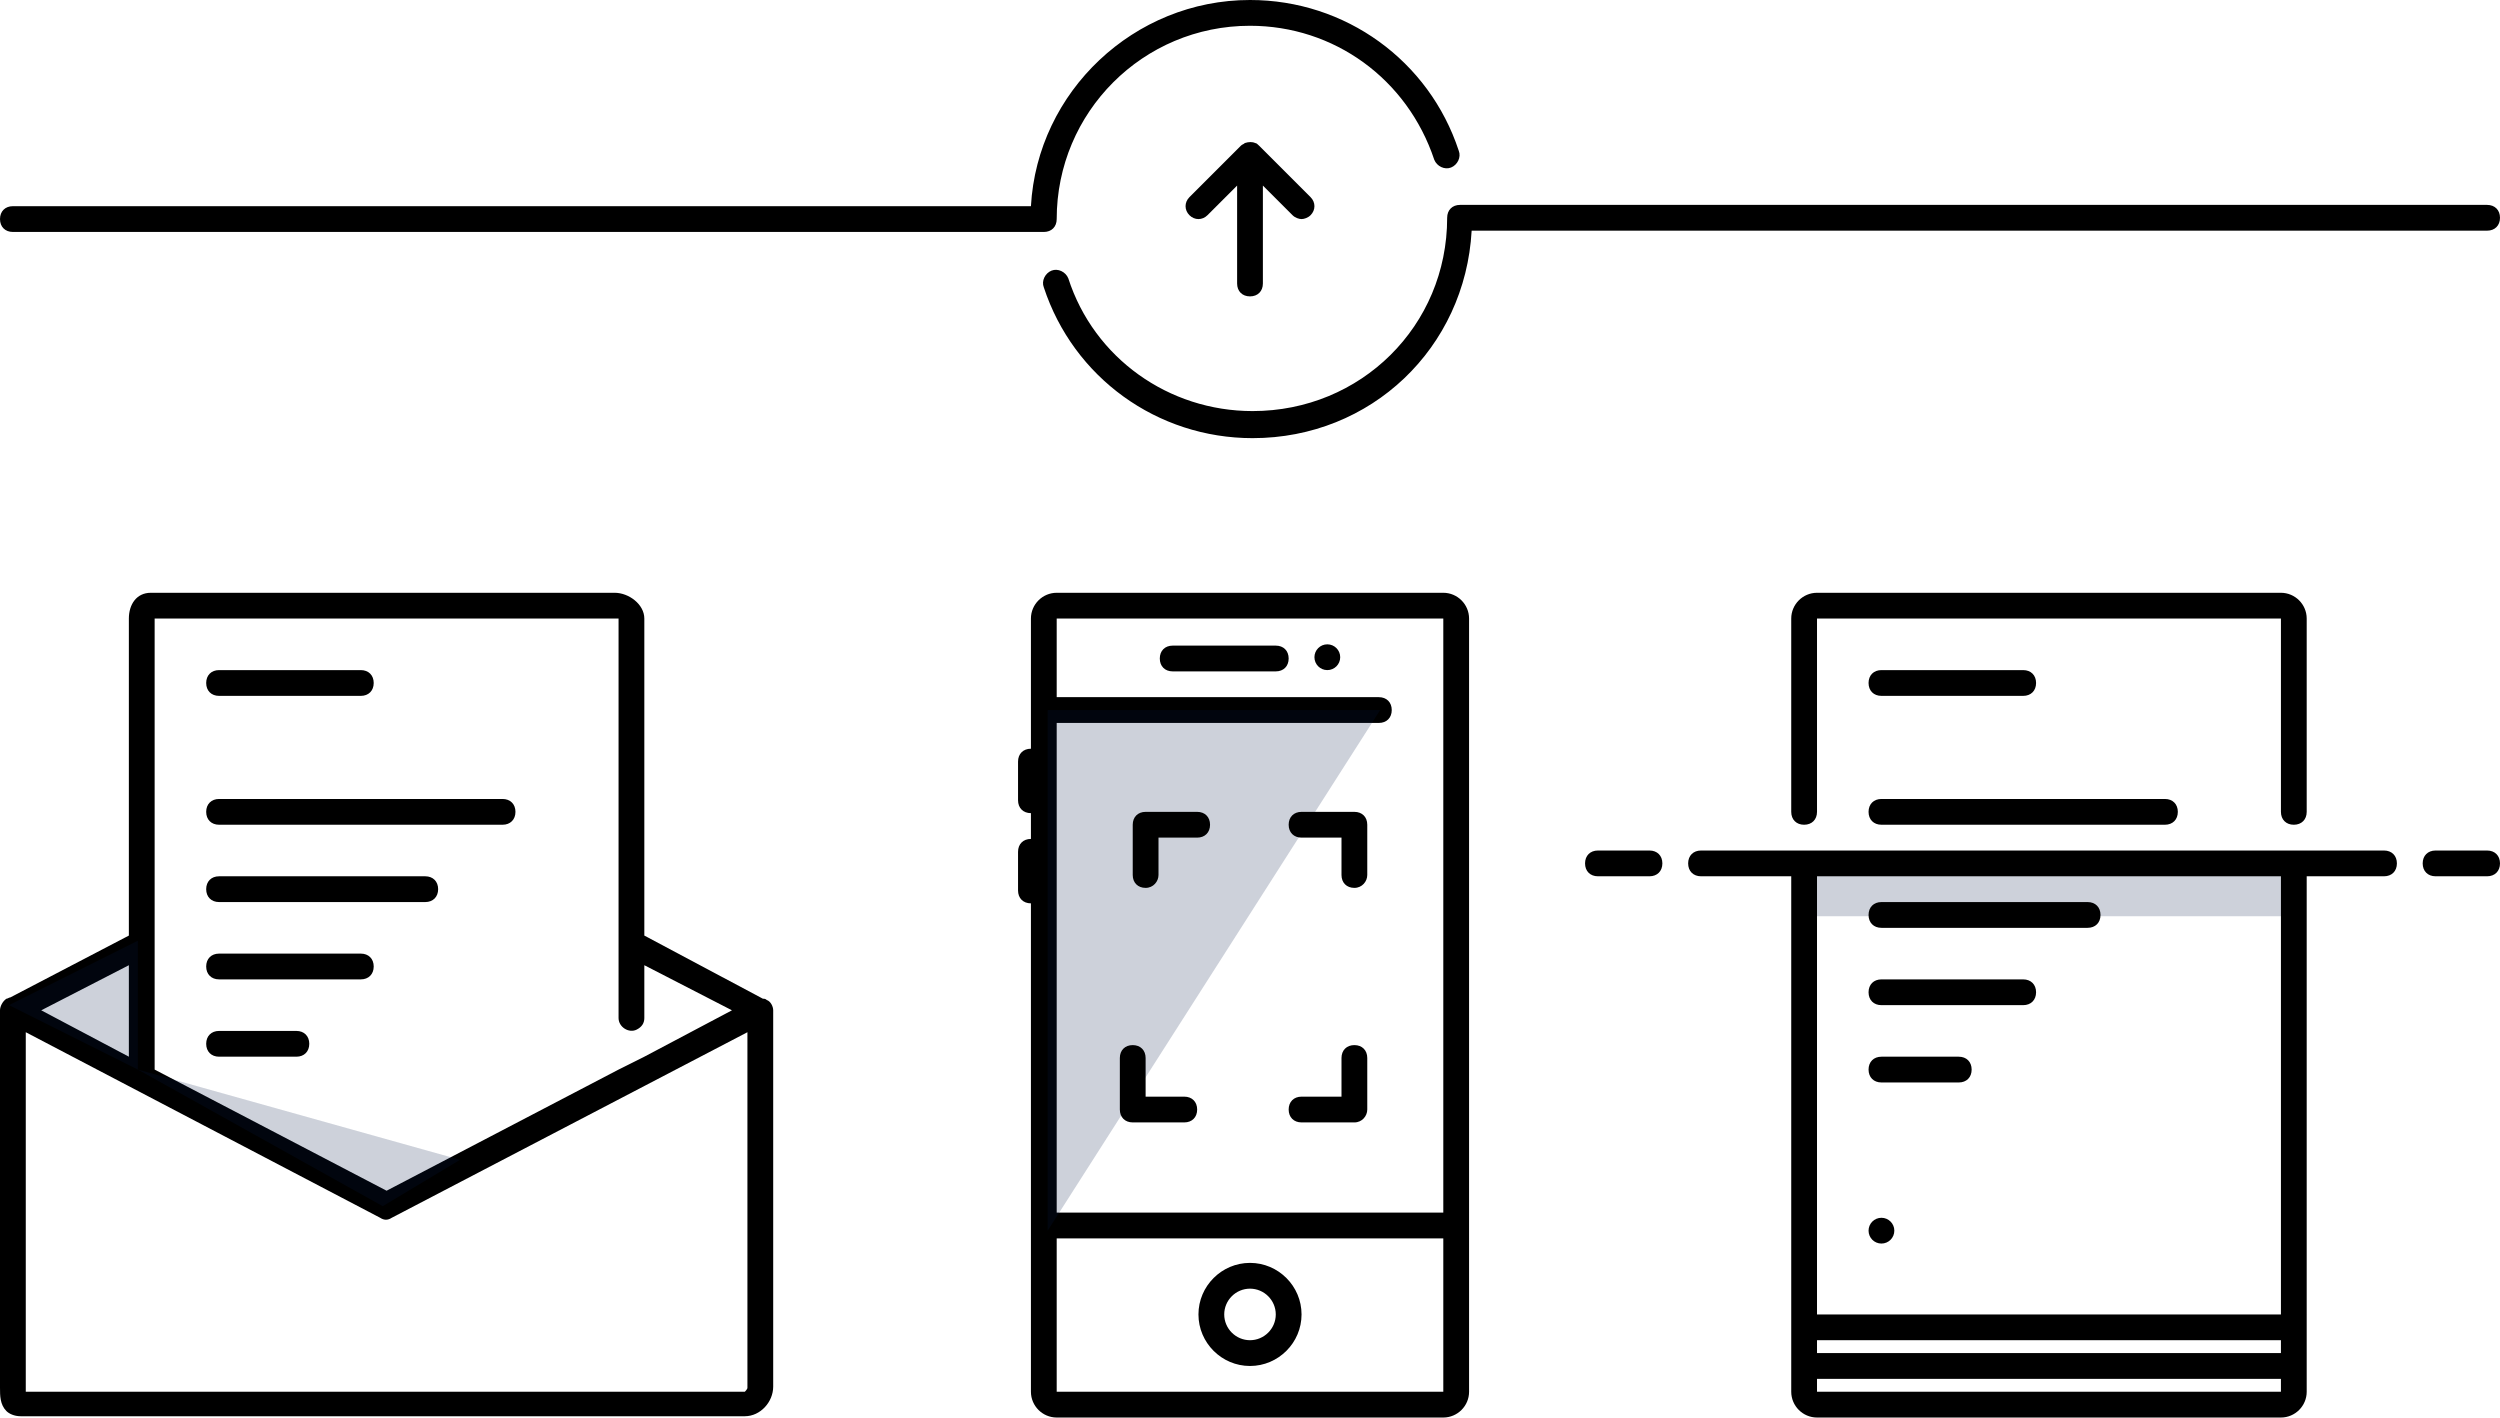
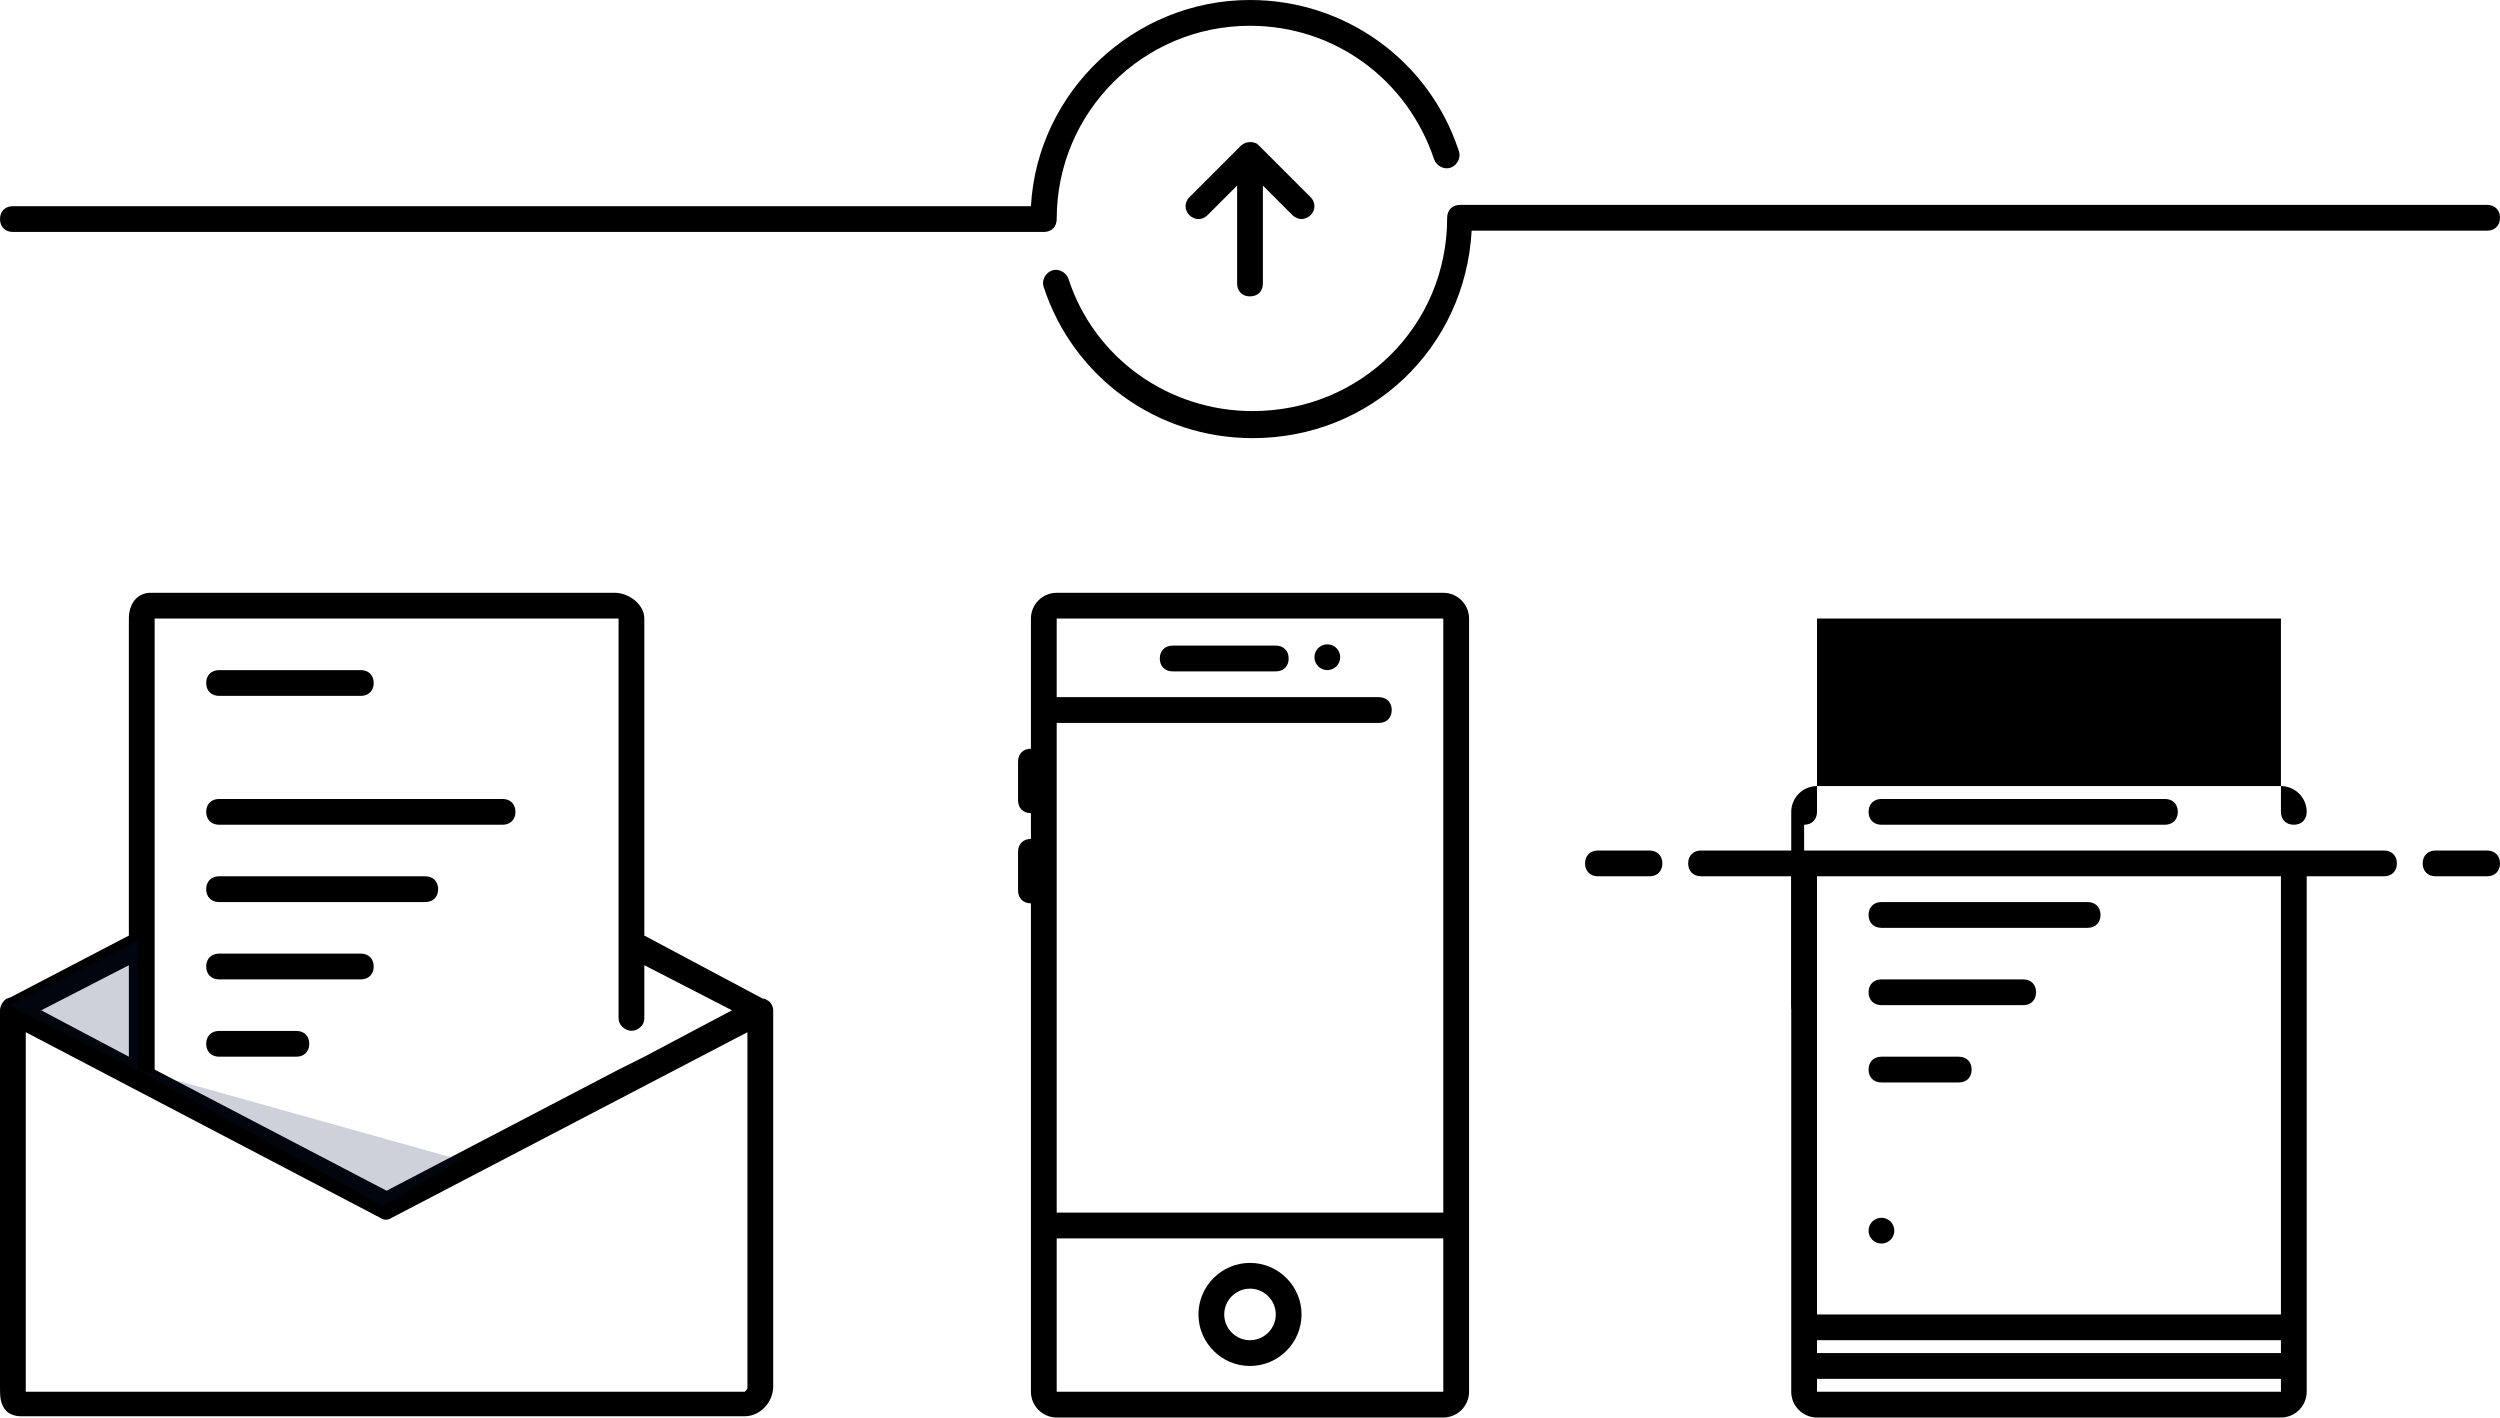
<svg xmlns="http://www.w3.org/2000/svg" width="194" height="110" viewBox="0 0 194 110">
-   <path opacity=".2" fill="#071D49" d="M139.7 67h38v4.1h-38z" />
-   <path d="M128 66h-4c-.6 0-1 .4-1 1s.4 1 1 1h4c.6 0 1-.4 1-1s-.4-1-1-1zM140 64c.6 0 1-.4 1-1V48h36v15c0 .6.4 1 1 1s1-.4 1-1V48c0-1.1-.9-2-2-2h-36c-1.1 0-2 .9-2 2v15c0 .6.4 1 1 1z" />
+   <path d="M128 66h-4c-.6 0-1 .4-1 1s.4 1 1 1h4c.6 0 1-.4 1-1s-.4-1-1-1zM140 64c.6 0 1-.4 1-1V48h36v15c0 .6.4 1 1 1s1-.4 1-1c0-1.1-.9-2-2-2h-36c-1.1 0-2 .9-2 2v15c0 .6.4 1 1 1z" />
  <path d="M146 54h11c.6 0 1-.4 1-1s-.4-1-1-1h-11c-.6 0-1 .4-1 1s.4 1 1 1zM146 64h22c.6 0 1-.4 1-1s-.4-1-1-1h-22c-.6 0-1 .4-1 1s.4 1 1 1zM146 72h16c.6 0 1-.4 1-1s-.4-1-1-1h-16c-.6 0-1 .4-1 1s.4 1 1 1zM146 78h11c.6 0 1-.4 1-1s-.4-1-1-1h-11c-.6 0-1 .4-1 1s.4 1 1 1zM146 84h6c.6 0 1-.4 1-1s-.4-1-1-1h-6c-.6 0-1 .4-1 1s.4 1 1 1z" />
  <path d="M185 66h-53c-.6 0-1 .4-1 1s.4 1 1 1h7v40c0 1.1.9 2 2 2h36c1.1 0 2-.9 2-2V68h6c.6 0 1-.4 1-1s-.4-1-1-1zm-8 42h-36v-1h36v1zm0-3h-36v-1h36v1zm0-3h-36V68h36v34zM193 66h-4c-.6 0-1 .4-1 1s.4 1 1 1h4c.6 0 1-.4 1-1s-.4-1-1-1z" />
  <circle cx="146" cy="95.5" r="1" />
  <g>
    <path d="M112 46H82c-1.1 0-2 .9-2 2v10.1c-.6 0-1 .4-1 1v3c0 .6.4 1 1 1v2c-.6 0-1 .4-1 1v3c0 .6.4 1 1 1V108c0 1.1.9 2 2 2h30c1.1 0 2-.9 2-2V48c0-1.1-.9-2-2-2zm0 62H82V96.1h30V108zM82 94.1v-38h25c.6 0 1-.4 1-1s-.4-1-1-1H82V48h30v46.1H82z" />
    <path d="M99 50.1h-8c-.6 0-1 .4-1 1s.4 1 1 1h8c.6 0 1-.4 1-1s-.4-1-1-1z" />
    <circle cx="103" cy="51" r="1" />
    <path d="M97 106c2.2 0 4-1.8 4-4s-1.8-4-4-4-4 1.8-4 4 1.8 4 4 4zm0-6c1.1 0 2 .9 2 2s-.9 2-2 2-2-.9-2-2 .9-2 2-2z" />
-     <path opacity=".2" fill="#071D49" d="M81.3 55.1h25.8L81.3 95.5" />
-     <path d="M88.9 68.9c-.6 0-1-.4-1-1V64c0-.6.4-1 1-1h4c.6 0 1 .4 1 1s-.4 1-1 1h-3v2.9c0 .5-.4 1-1 1zM91.9 87.1h-4c-.6 0-1-.4-1-1v-4c0-.6.4-1 1-1s1 .4 1 1v3h3c.6 0 1 .4 1 1s-.4 1-1 1zM105.1 87.1H101c-.6 0-1-.4-1-1s.4-1 1-1h3.1v-3c0-.6.4-1 1-1s1 .4 1 1v4c0 .5-.4 1-1 1zM105.1 68.9c-.6 0-1-.4-1-1V65H101c-.6 0-1-.4-1-1s.4-1 1-1h4.1c.6 0 1 .4 1 1v3.9c0 .5-.4 1-1 1z" />
  </g>
  <g>
    <path d="M17 70h16c.6 0 1-.4 1-1s-.4-1-1-1H17c-.6 0-1 .4-1 1s.4 1 1 1zM17 54h11c.6 0 1-.4 1-1s-.4-1-1-1H17c-.6 0-1 .4-1 1s.4 1 1 1zM17 64h22c.6 0 1-.4 1-1s-.4-1-1-1H17c-.6 0-1 .4-1 1s.4 1 1 1zM17 76h11c.6 0 1-.4 1-1s-.4-1-1-1H17c-.6 0-1 .4-1 1s.4 1 1 1zM17 82h6c.6 0 1-.4 1-1s-.4-1-1-1h-6c-.6 0-1 .4-1 1s.4 1 1 1z" />
    <path d="M59.5 77.6c-.1-.1-.2-.1-.3-.1L50 72.6V48c0-1.1-1.2-2-2.3-2h-36c-1.1 0-1.7.9-1.7 2v24.6L.8 77.4c-.1 0-.2.1-.3.1-.3.2-.5.6-.5.9v29.3c0 .6 0 1.3.5 1.8.2.2.6.4 1.1.4h56.2c1.2 0 2.2-1.1 2.2-2.3V78.4c0-.3-.2-.7-.5-.8zM50 79v-4.1l6.8 3.5L50 82l-2 1-18 9.4L12 83V48h36v31c0 .7.8 1.2 1.4.9.4-.2.6-.5.6-.9zm-40 3l-6.8-3.6 6.8-3.5V82zm48 25.7c0 .1-.2.3-.2.3H2V80.1l27.5 14.4c.3.2.6.2.9 0L58 80.1v27.6z" />
  </g>
  <path opacity=".2" fill="#071D49" d="M35.7 90l-6 3.6-19-10.6M10.7 73v10l-10-5" />
  <path d="M81 18H1c-.6 0-1-.4-1-1s.4-1 1-1h79c.5-8.9 8-16 17-16 7.4 0 13.9 4.7 16.2 11.7.2.5-.1 1.1-.6 1.3-.5.2-1.1-.1-1.3-.6C109.2 6.1 103.5 2 97 2c-8.3 0-15 6.7-15 15 0 .6-.4 1-1 1zM97.2 34c-7.4 0-13.9-4.7-16.2-11.7-.2-.5.1-1.1.6-1.3.5-.2 1.1.1 1.3.6 2 6.2 7.8 10.3 14.3 10.3 8.4 0 15.1-6.6 15.1-15 0-.6.4-1 1-1H193c.6 0 1 .4 1 1s-.4 1-1 1h-78.8c-.5 9.1-7.8 16.1-17 16.1z" />
  <path d="M101.7 15.3l-4-4c-.1-.1-.2-.2-.3-.2-.2-.1-.5-.1-.8 0-.1.1-.2.1-.3.2l-4 4c-.4.4-.4 1 0 1.4s1 .4 1.4 0l2.3-2.3V22c0 .6.4 1 1 1s1-.4 1-1v-7.6l2.3 2.3c.2.2.5.3.7.3s.5-.1.7-.3c.4-.4.4-1 0-1.4z" />
</svg>